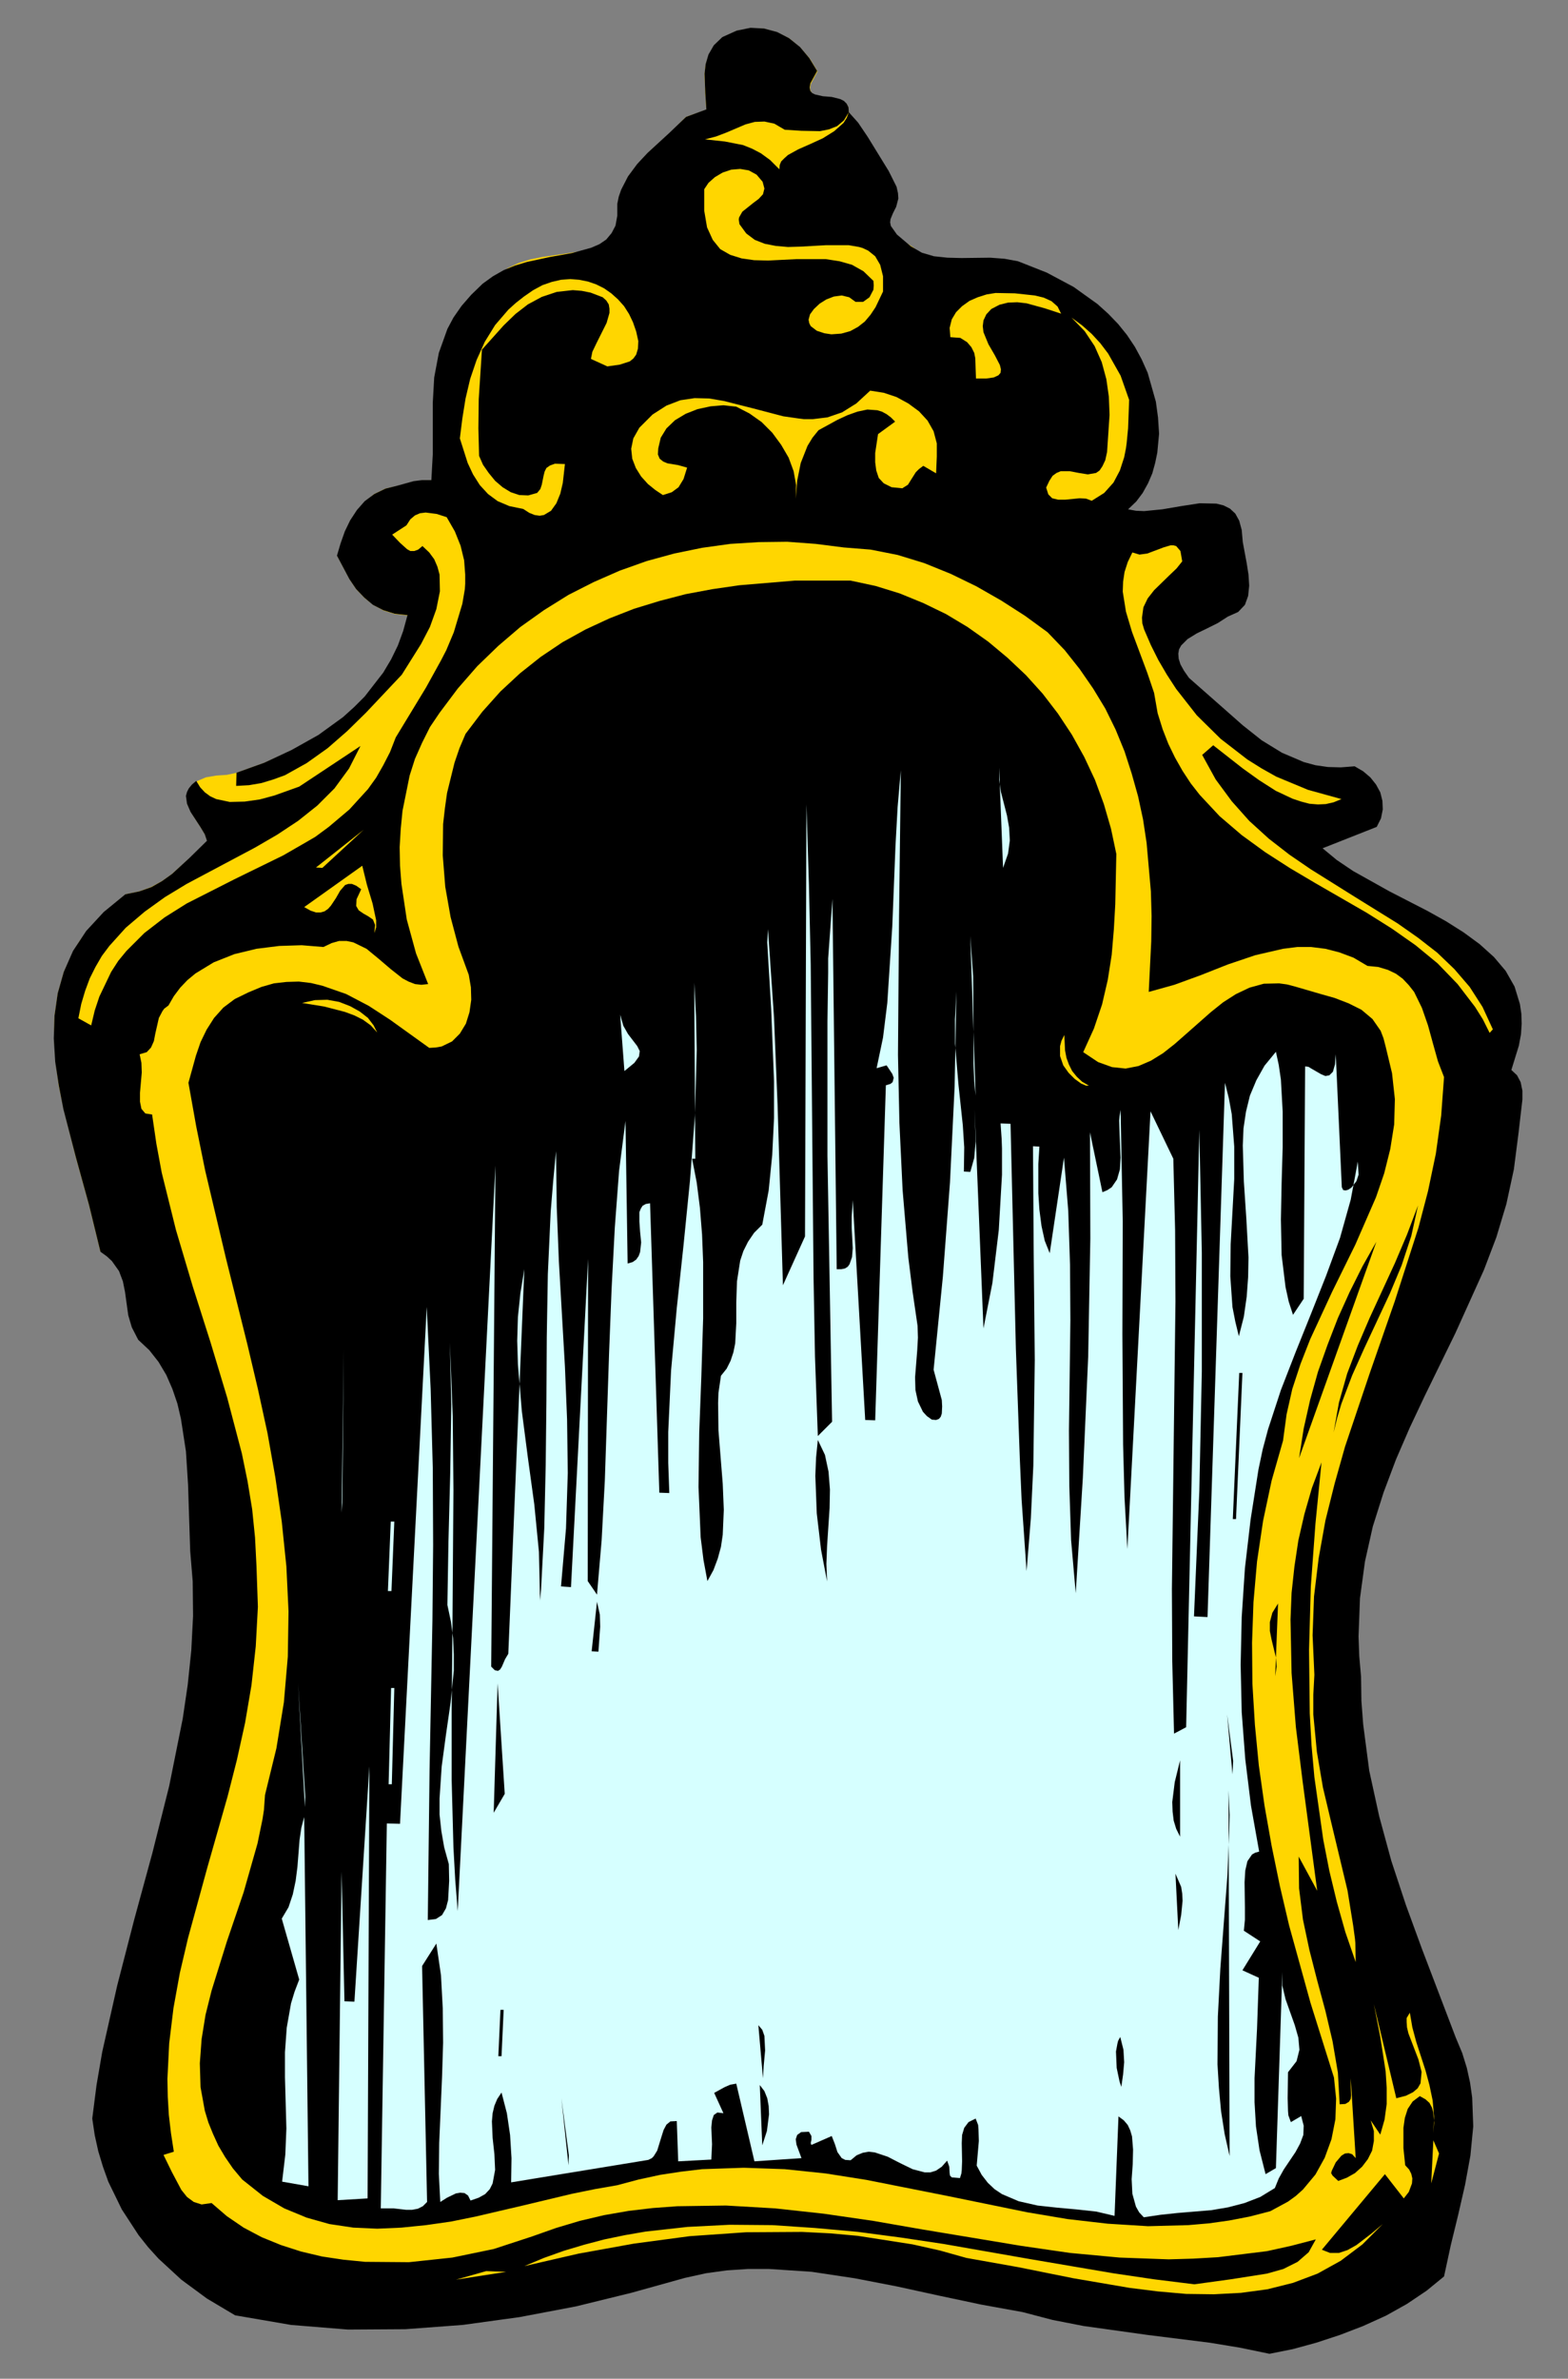
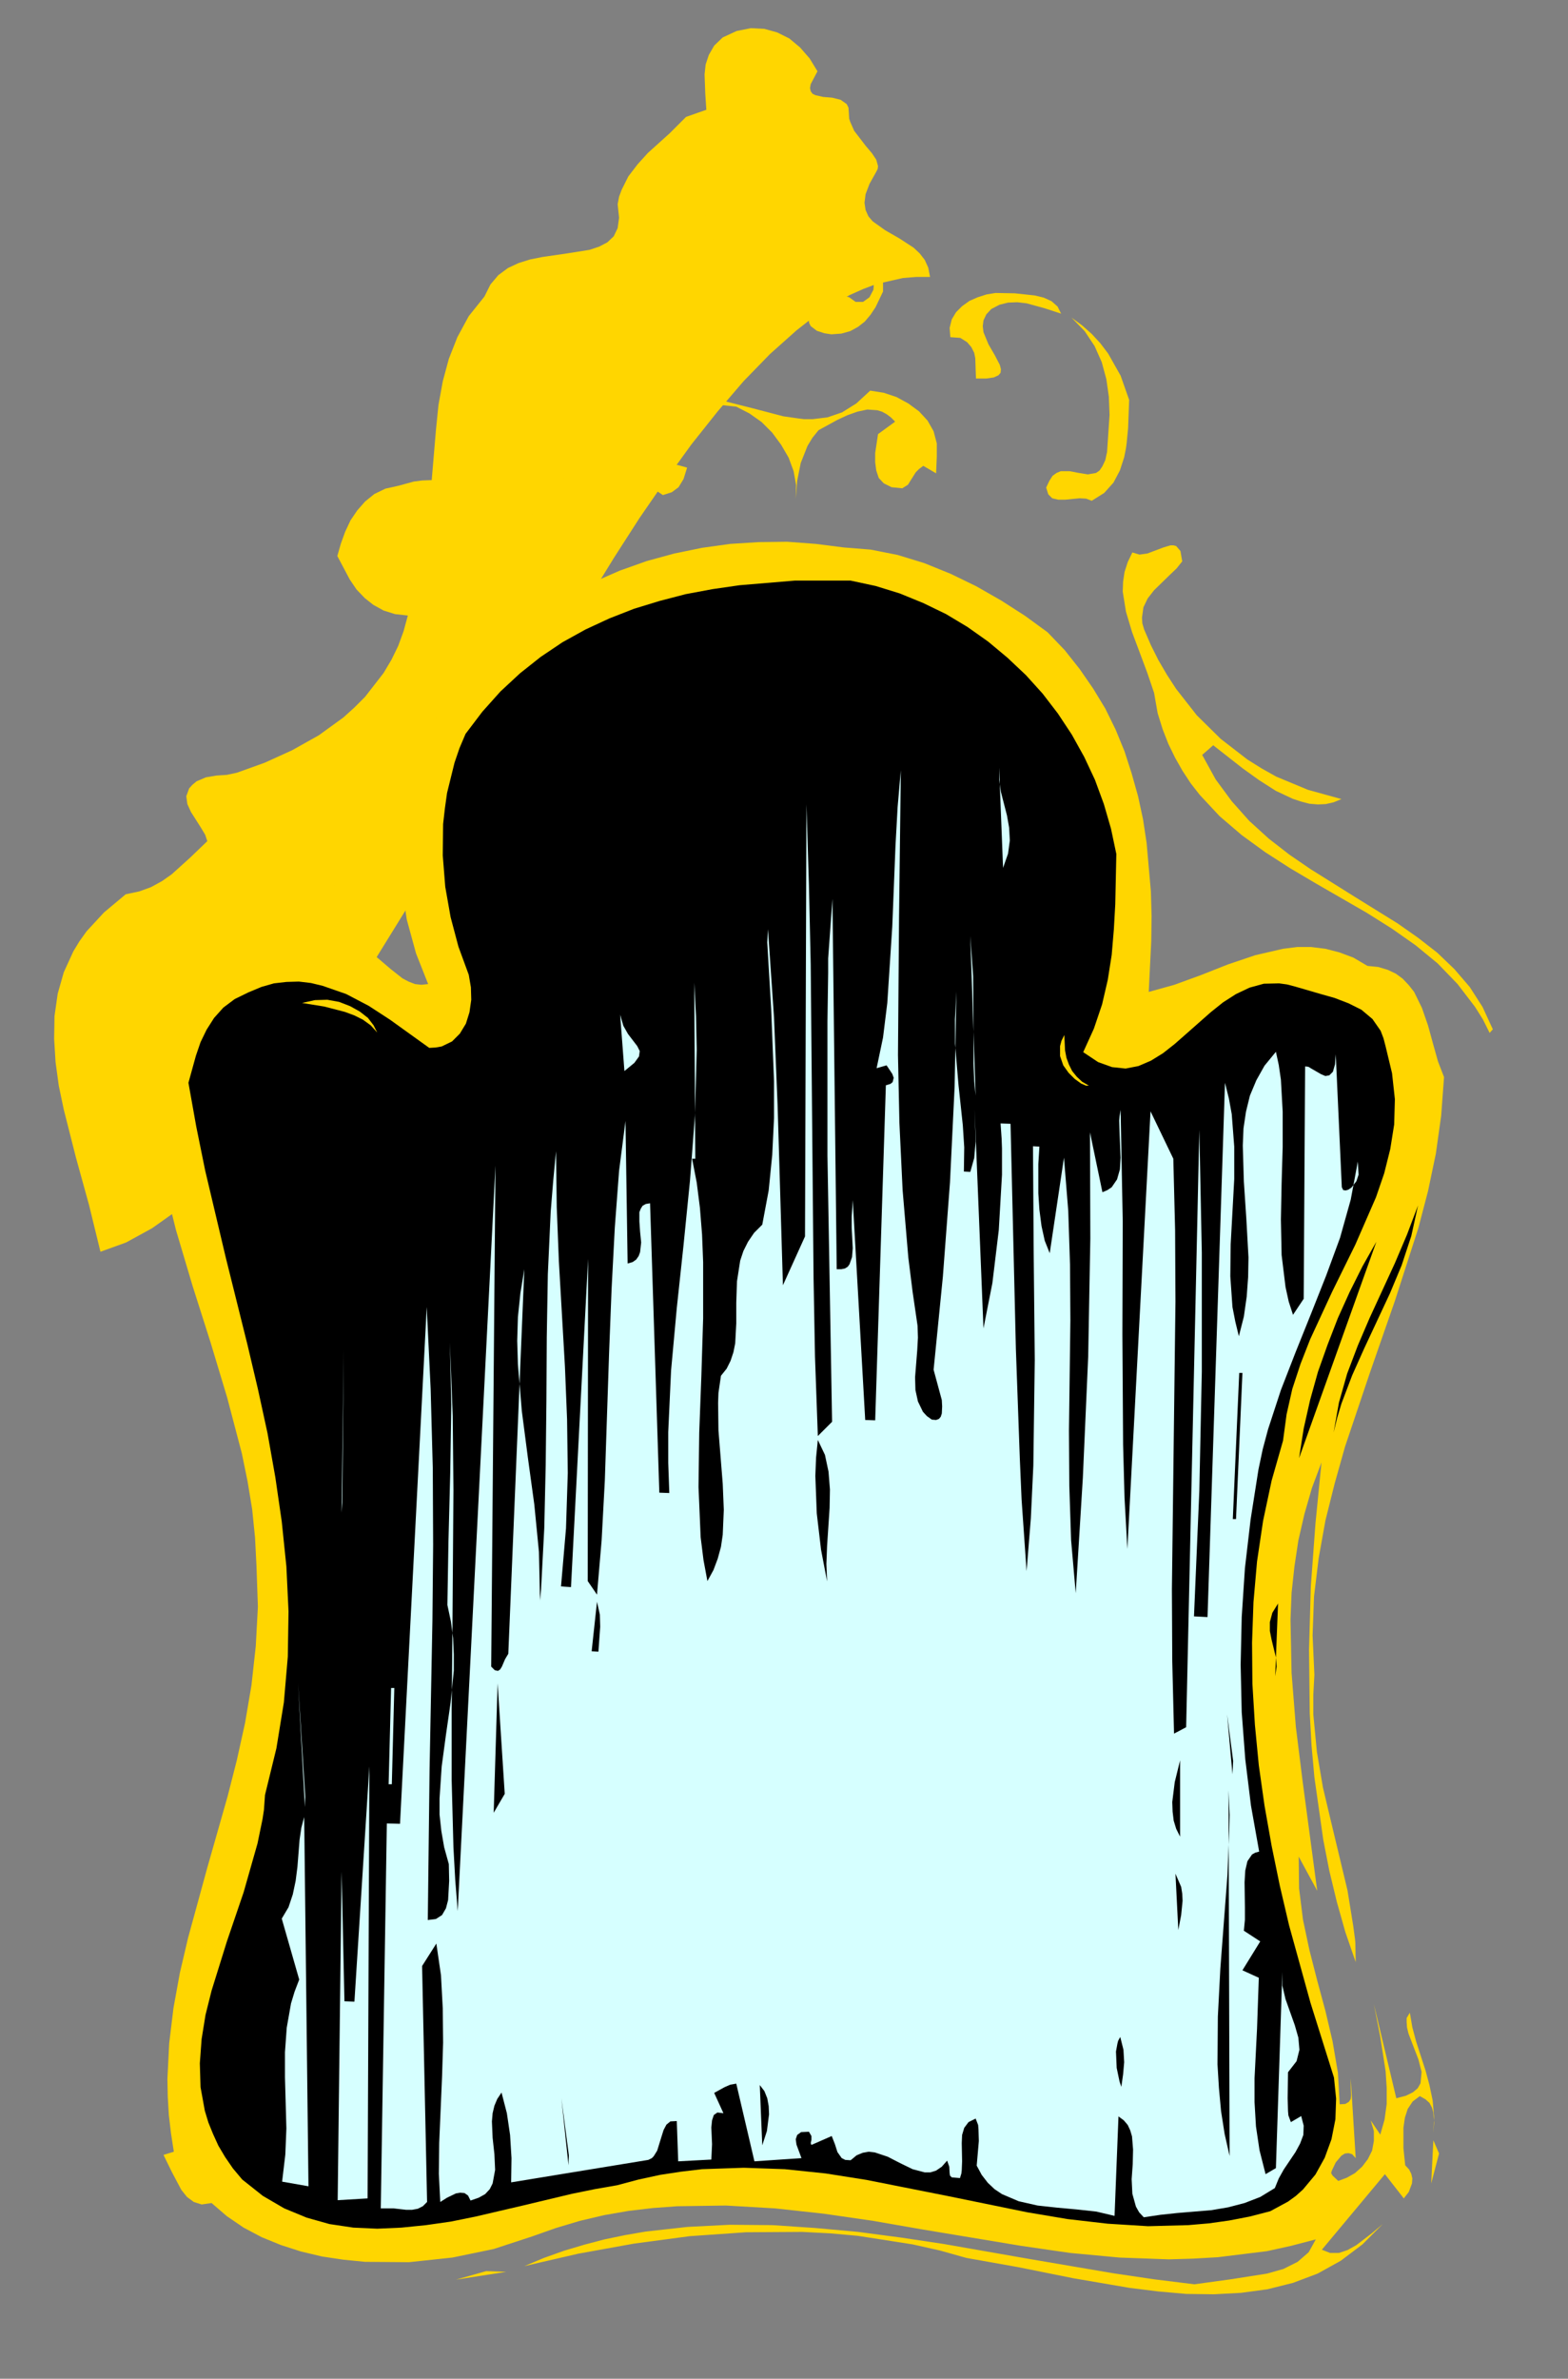
<svg xmlns="http://www.w3.org/2000/svg" xmlns:ns1="http://sodipodi.sourceforge.net/DTD/sodipodi-0.dtd" xmlns:ns2="http://www.inkscape.org/namespaces/inkscape" version="1.0" width="77.629mm" height="117.704mm" id="svg116" ns1:docname="AG000391.WMF">
  <rect width="100%" height="100%" fill="#808080" stroke="none" />
  <ns1:namedview pagecolor="#ffffff" bordercolor="#666666" borderopacity="1" objecttolerance="10" gridtolerance="10" guidetolerance="10" ns2:pageopacity="0" ns2:pageshadow="2" ns2:window-width="640" ns2:window-height="480" id="namedview118" />
  <defs id="defs6">
    <clipPath clipPathUnits="userSpaceOnUse" id="clipWmfPath1">
      <path d="M 0,0 L 293.267,0 L 293.267,444.733 L 0,444.733 z" id="path2" />
    </clipPath>
    <pattern id="WMFhbasepattern" patternUnits="userSpaceOnUse" width="6" height="6" x="0" y="0" />
  </defs>
  <path style="fill:#ffd600;fill-rule:nonzero;fill-opacity:1;stroke:none;" clip-path="url(#clipWmfPath1)" d="  M 174.027,51.792   L 173.694,50.059   L 173.027,48.593   L 172.094,47.393   L 170.961,46.326   L 168.295,44.593   L 165.629,43.06   L 163.296,41.394   L 162.496,40.461   L 161.963,39.261   L 161.763,37.928   L 161.963,36.328   L 162.696,34.395   L 163.963,32.129   L 164.229,31.595   L 164.296,31.062   L 163.963,29.862   L 163.163,28.662   L 162.03,27.329   L 159.83,24.463   L 159.097,22.797   L 158.897,22.197   L 158.831,21.064   L 158.764,20.13   L 158.431,19.464   L 157.298,18.664   L 155.698,18.264   L 154.032,18.131   L 152.565,17.797   L 152.032,17.531   L 151.699,17.064   L 151.566,16.464   L 151.699,15.731   L 152.965,13.331   L 151.499,10.932   L 149.699,8.865   L 147.7,7.199   L 145.434,6.066   L 143.034,5.399   L 140.501,5.266   L 137.835,5.799   L 135.236,6.999   L 133.636,8.532   L 132.637,10.265   L 132.037,12.065   L 131.837,13.931   L 131.97,17.531   L 132.17,20.53   L 128.371,21.863   L 125.305,24.93   L 121.239,28.596   L 119.306,30.729   L 117.573,32.995   L 116.307,35.528   L 115.84,36.794   L 115.574,38.194   L 115.84,40.727   L 115.574,42.66   L 114.841,44.193   L 113.641,45.327   L 112.108,46.126   L 110.308,46.726   L 106.109,47.393   L 101.51,48.059   L 99.177,48.526   L 97.045,49.193   L 95.045,50.126   L 93.245,51.459   L 91.779,53.192   L 90.646,55.458   L 87.713,59.124   L 85.581,63.057   L 83.981,67.123   L 82.848,71.323   L 82.048,75.722   L 81.581,80.321   L 80.782,89.787   L 79.049,89.853   L 77.449,90.053   L 74.516,90.853   L 72.117,91.386   L 70.051,92.386   L 68.318,93.786   L 66.851,95.452   L 65.585,97.319   L 64.585,99.452   L 63.786,101.651   L 63.119,103.984   L 65.452,108.384   L 66.718,110.25   L 68.251,111.85   L 69.851,113.116   L 71.784,114.183   L 73.917,114.849   L 76.316,115.116   L 75.516,118.049   L 74.516,120.782   L 73.25,123.382   L 71.784,125.848   L 68.318,130.314   L 66.318,132.314   L 64.252,134.18   L 59.653,137.513   L 54.654,140.312   L 49.522,142.645   L 44.323,144.512   L 42.457,144.912   L 40.457,145.045   L 38.525,145.378   L 36.792,146.111   L 35.992,146.778   L 35.392,147.445   L 34.859,148.911   L 35.059,150.377   L 35.725,151.844   L 37.591,154.777   L 38.391,156.11   L 38.791,157.31   L 35.525,160.443   L 32.126,163.509   L 30.326,164.775   L 28.26,165.908   L 26.061,166.708   L 23.528,167.242   L 19.462,170.641   L 16.196,174.174   L 14.863,176.04   L 13.73,177.907   L 11.931,181.839   L 10.798,185.839   L 10.198,190.038   L 10.131,194.304   L 10.398,198.637   L 10.998,203.036   L 11.931,207.502   L 14.197,216.434   L 16.663,225.366   L 18.796,234.098   L 23.595,232.365   L 28.46,229.699   L 33.259,226.299   L 38.058,222.1   L 42.857,217.301   L 47.656,211.835   L 52.455,205.769   L 57.254,199.303   L 61.986,192.305   L 66.785,184.972   L 76.383,169.441   L 85.914,153.11   L 95.512,136.513   L 105.176,120.115   L 114.841,104.384   L 119.639,96.919   L 124.505,89.853   L 129.371,83.121   L 134.303,76.922   L 139.168,71.256   L 144.101,66.19   L 149.033,61.791   L 151.499,59.858   L 153.965,58.125   L 158.964,55.192   L 161.497,54.059   L 163.963,53.125   L 168.962,51.992   L 171.494,51.792   L 174.027,51.792  z " id="path8" />
-   <path style="fill:#000000;fill-rule:nonzero;fill-opacity:1;stroke:none;" clip-path="url(#clipWmfPath1)" d="  M 152.899,13.265   L 151.632,15.598   L 151.499,16.398   L 151.632,16.997   L 151.965,17.397   L 152.499,17.664   L 153.965,17.997   L 155.631,18.131   L 157.231,18.531   L 157.897,18.864   L 158.431,19.397   L 158.764,20.064   L 158.831,20.997   L 157.897,22.53   L 156.631,23.596   L 155.098,24.196   L 153.432,24.53   L 149.966,24.463   L 146.833,24.263   L 144.9,23.13   L 143.034,22.73   L 141.235,22.797   L 139.502,23.263   L 135.902,24.796   L 133.97,25.53   L 131.903,26.063   L 135.636,26.463   L 139.035,27.129   L 140.701,27.796   L 142.368,28.662   L 144.101,29.929   L 145.834,31.662   L 145.9,30.862   L 146.167,30.195   L 146.767,29.596   L 147.433,28.996   L 149.366,27.929   L 151.632,26.929   L 153.965,25.863   L 156.098,24.53   L 157.831,22.997   L 158.431,22.063   L 158.831,20.997   L 160.564,22.93   L 162.363,25.596   L 166.296,31.995   L 167.762,34.928   L 168.028,36.128   L 168.095,37.128   L 167.695,38.661   L 167.095,39.861   L 166.629,40.994   L 166.562,41.594   L 166.695,42.26   L 167.829,43.86   L 170.428,46.06   L 172.494,47.26   L 174.76,47.926   L 177.293,48.193   L 179.892,48.259   L 185.291,48.193   L 187.957,48.393   L 190.49,48.859   L 195.889,50.992   L 200.888,53.659   L 205.353,56.858   L 207.353,58.658   L 209.219,60.591   L 210.885,62.657   L 212.352,64.857   L 213.618,67.19   L 214.751,69.723   L 216.284,75.122   L 216.684,78.055   L 216.884,81.121   L 216.551,84.654   L 216.151,86.587   L 215.618,88.52   L 214.818,90.386   L 213.818,92.186   L 212.618,93.786   L 211.085,95.252   L 212.552,95.519   L 214.085,95.586   L 217.484,95.252   L 221.016,94.652   L 224.482,94.119   L 227.615,94.186   L 228.948,94.519   L 230.148,95.119   L 231.147,96.052   L 231.881,97.385   L 232.347,99.118   L 232.547,101.385   L 233.28,105.318   L 233.614,107.451   L 233.747,109.517   L 233.547,111.45   L 232.947,113.116   L 231.681,114.45   L 229.748,115.316   L 227.882,116.516   L 225.882,117.516   L 223.949,118.449   L 222.216,119.515   L 221.016,120.715   L 220.617,121.448   L 220.483,122.248   L 220.55,123.182   L 220.883,124.248   L 221.55,125.448   L 222.483,126.781   L 229.148,132.647   L 232.547,135.646   L 236.08,138.446   L 239.879,140.779   L 243.945,142.512   L 246.144,143.112   L 248.477,143.445   L 250.876,143.512   L 253.476,143.312   L 255.075,144.245   L 256.408,145.378   L 257.475,146.711   L 258.275,148.178   L 258.675,149.778   L 258.741,151.377   L 258.408,153.044   L 257.608,154.643   L 247.477,158.643   L 250.143,160.843   L 253.209,162.909   L 260.008,166.708   L 267.139,170.374   L 270.605,172.308   L 273.871,174.374   L 276.87,176.574   L 279.536,178.973   L 281.736,181.573   L 283.402,184.506   L 284.402,187.772   L 284.669,189.572   L 284.735,191.438   L 284.602,193.438   L 284.202,195.571   L 282.802,200.103   L 283.869,201.103   L 284.535,202.37   L 284.869,203.969   L 284.869,205.636   L 284.135,211.968   L 283.269,218.701   L 281.869,225.166   L 280.003,231.365   L 277.67,237.498   L 272.338,249.296   L 266.606,261.028   L 263.807,266.96   L 261.207,272.959   L 258.875,279.158   L 256.875,285.491   L 255.409,292.023   L 254.476,298.889   L 254.209,306.021   L 254.342,309.754   L 254.675,313.553   L 254.742,318.086   L 255.075,322.485   L 256.208,331.15   L 258.075,339.682   L 260.341,348.015   L 263.074,356.28   L 266.073,364.479   L 272.405,381.076   L 273.604,383.942   L 274.471,386.742   L 275.071,389.475   L 275.471,392.275   L 275.671,397.674   L 275.137,403.14   L 274.138,408.605   L 272.871,414.138   L 271.472,419.87   L 270.205,425.736   L 266.939,428.402   L 263.274,430.869   L 259.341,433.068   L 255.075,435.001   L 250.743,436.668   L 246.277,438.134   L 241.878,439.334   L 237.546,440.201   L 232.081,439.068   L 226.415,438.134   L 214.685,436.668   L 202.754,435.001   L 196.955,433.868   L 191.357,432.402   L 183.625,431.002   L 175.76,429.336   L 167.829,427.603   L 159.897,426.069   L 151.899,424.87   L 143.901,424.336   L 139.968,424.336   L 135.969,424.603   L 132.103,425.136   L 128.171,426.003   L 118.106,428.802   L 107.776,431.335   L 97.245,433.335   L 86.58,434.801   L 75.849,435.601   L 65.119,435.668   L 54.454,434.801   L 43.99,433.002   L 38.725,429.869   L 33.926,426.336   L 29.66,422.403   L 27.727,420.27   L 25.927,418.004   L 22.795,413.205   L 20.262,408.006   L 19.262,405.206   L 18.396,402.34   L 17.729,399.34   L 17.263,396.207   L 18.063,389.942   L 19.129,383.742   L 21.928,371.344   L 25.128,358.946   L 28.527,346.481   L 31.659,334.017   L 34.192,321.418   L 35.125,315.086   L 35.792,308.687   L 36.125,302.221   L 36.058,295.756   L 35.592,290.09   L 35.392,284.024   L 35.192,277.692   L 34.792,271.426   L 33.859,265.36   L 33.192,262.494   L 32.259,259.761   L 31.126,257.161   L 29.66,254.695   L 27.927,252.495   L 25.861,250.562   L 24.661,248.229   L 23.995,245.963   L 23.395,241.63   L 22.995,239.631   L 22.262,237.698   L 20.929,235.831   L 19.995,234.965   L 18.796,234.098   L 16.663,225.366   L 14.197,216.434   L 11.864,207.436   L 10.998,202.97   L 10.331,198.57   L 10.064,194.238   L 10.198,189.972   L 10.798,185.772   L 11.931,181.773   L 13.664,177.84   L 16.13,174.107   L 19.396,170.574   L 23.461,167.242   L 26.061,166.708   L 28.327,165.908   L 30.326,164.775   L 32.193,163.442   L 35.459,160.443   L 38.725,157.243   L 38.325,156.043   L 37.525,154.71   L 35.659,151.844   L 34.992,150.311   L 34.792,148.844   L 34.992,148.111   L 35.325,147.445   L 35.925,146.711   L 36.725,146.045   L 37.458,147.245   L 38.325,148.178   L 39.324,148.911   L 40.457,149.444   L 42.99,149.978   L 45.79,149.911   L 48.589,149.511   L 51.322,148.778   L 55.987,147.111   L 67.451,139.512   L 65.318,143.712   L 62.586,147.445   L 59.387,150.644   L 55.787,153.51   L 51.855,156.11   L 47.722,158.51   L 39.191,163.042   L 34.925,165.309   L 30.86,167.775   L 27.061,170.508   L 23.528,173.507   L 20.462,176.907   L 19.062,178.773   L 17.863,180.84   L 16.796,182.973   L 15.93,185.306   L 15.197,187.772   L 14.663,190.438   L 17.063,191.771   L 17.729,188.972   L 18.596,186.372   L 20.795,181.773   L 22.128,179.706   L 23.661,177.84   L 26.994,174.507   L 30.793,171.574   L 34.925,168.975   L 43.857,164.442   L 52.988,159.976   L 57.387,157.443   L 58.987,156.51   L 61.519,154.643   L 65.385,151.377   L 68.851,147.578   L 70.384,145.445   L 71.717,143.112   L 72.983,140.646   L 74.05,137.913   L 79.715,128.581   L 82.515,123.515   L 83.514,121.582   L 84.914,118.249   L 86.514,112.916   L 86.98,110.183   L 87.047,109.184   L 87.047,107.451   L 86.847,104.784   L 86.18,102.051   L 85.114,99.385   L 83.581,96.719   L 81.715,96.119   L 79.649,95.852   L 78.582,95.986   L 77.649,96.386   L 76.783,97.119   L 76.049,98.252   L 73.383,99.985   L 74.85,101.518   L 76.183,102.718   L 76.783,103.051   L 77.516,103.051   L 78.249,102.785   L 79.049,102.118   L 80.315,103.318   L 81.248,104.584   L 81.848,105.984   L 82.248,107.451   L 82.315,110.583   L 81.648,113.916   L 80.448,117.249   L 78.782,120.449   L 75.183,126.181   L 68.518,133.247   L 64.985,136.713   L 61.319,139.912   L 57.387,142.712   L 53.321,144.978   L 51.122,145.778   L 48.922,146.445   L 46.589,146.845   L 44.19,146.978   L 44.257,144.512   L 49.455,142.645   L 54.588,140.246   L 59.586,137.446   L 64.185,134.113   L 66.252,132.247   L 68.251,130.247   L 71.717,125.781   L 73.183,123.315   L 74.45,120.715   L 75.45,117.982   L 76.249,115.049   L 73.85,114.783   L 71.717,114.116   L 69.784,113.116   L 68.185,111.783   L 66.652,110.183   L 65.385,108.317   L 63.052,103.918   L 63.719,101.651   L 64.519,99.385   L 65.518,97.319   L 66.785,95.386   L 68.251,93.719   L 70.051,92.386   L 72.117,91.386   L 74.516,90.786   L 77.382,89.987   L 78.982,89.787   L 80.715,89.787   L 80.982,84.921   L 80.982,80.055   L 80.982,75.322   L 81.248,70.589   L 82.115,65.99   L 83.714,61.524   L 84.847,59.391   L 86.38,57.191   L 88.18,55.125   L 90.313,53.059   L 92.246,51.659   L 94.245,50.526   L 96.378,49.659   L 98.578,48.993   L 102.91,48.059   L 107.042,47.326   L 110.642,46.326   L 112.175,45.66   L 113.441,44.793   L 114.441,43.593   L 115.174,42.194   L 115.507,40.327   L 115.507,38.128   L 115.774,36.794   L 116.24,35.461   L 117.507,32.995   L 119.24,30.662   L 121.172,28.596   L 125.238,24.863   L 128.371,21.863   L 132.17,20.464   L 131.97,17.397   L 131.837,13.798   L 132.037,11.998   L 132.57,10.198   L 133.57,8.465   L 135.169,6.932   L 137.835,5.732   L 140.435,5.199   L 142.968,5.333   L 145.434,5.999   L 147.633,7.132   L 149.699,8.799   L 151.432,10.865   L 152.899,13.265  z " id="path10" />
  <path style="fill:#ffd600;fill-rule:nonzero;fill-opacity:1;stroke:none;" clip-path="url(#clipWmfPath1)" d="  M 142.701,33.995   L 143.034,35.261   L 142.768,36.328   L 141.968,37.194   L 140.901,37.994   L 138.902,39.594   L 138.302,40.661   L 138.235,41.061   L 138.369,41.927   L 139.635,43.66   L 141.235,44.86   L 143.101,45.593   L 145.167,45.993   L 147.433,46.193   L 149.766,46.126   L 154.498,45.86   L 158.831,45.86   L 160.763,46.193   L 161.43,46.393   L 162.43,46.86   L 163.763,47.926   L 164.696,49.526   L 165.229,51.659   L 165.229,54.525   L 163.829,57.458   L 162.896,58.858   L 161.83,60.124   L 160.564,61.124   L 159.097,61.924   L 157.431,62.391   L 155.565,62.524   L 154.232,62.324   L 152.832,61.857   L 151.699,60.991   L 151.432,60.458   L 151.299,59.791   L 151.566,58.791   L 152.299,57.791   L 153.365,56.791   L 154.632,55.992   L 156.031,55.458   L 157.498,55.258   L 158.897,55.592   L 160.097,56.458   L 161.497,56.458   L 162.696,55.592   L 163.43,54.192   L 163.496,53.392   L 163.43,52.525   L 161.563,50.726   L 159.43,49.526   L 157.098,48.859   L 154.498,48.459   L 149.099,48.459   L 143.701,48.726   L 141.101,48.659   L 138.768,48.326   L 136.636,47.66   L 134.769,46.593   L 133.37,44.86   L 132.303,42.527   L 131.77,39.394   L 131.77,35.395   L 132.57,34.195   L 133.77,33.128   L 135.236,32.262   L 136.836,31.729   L 138.502,31.595   L 140.101,31.862   L 141.568,32.662   L 142.701,33.995  z " id="path12" />
  <path style="fill:#ffd600;fill-rule:nonzero;fill-opacity:1;stroke:none;" clip-path="url(#clipWmfPath1)" d="  M 119.44,63.79   L 119.373,65.19   L 119.04,66.323   L 118.506,67.057   L 117.84,67.59   L 115.974,68.19   L 113.641,68.523   L 110.575,67.123   L 110.841,65.79   L 111.641,64.124   L 113.508,60.391   L 114.041,58.525   L 114.041,57.725   L 113.907,56.925   L 113.441,56.192   L 112.774,55.592   L 110.508,54.725   L 108.842,54.392   L 107.176,54.259   L 104.176,54.592   L 101.377,55.525   L 98.778,56.925   L 96.445,58.725   L 94.245,60.858   L 90.18,65.39   L 89.58,74.655   L 89.513,80.121   L 89.646,85.254   L 90.379,86.92   L 91.446,88.453   L 92.646,89.92   L 94.045,91.12   L 95.578,92.053   L 97.178,92.586   L 98.844,92.653   L 100.51,92.186   L 101.11,91.453   L 101.377,90.653   L 101.71,88.987   L 101.91,88.187   L 102.243,87.52   L 102.91,87.054   L 103.843,86.72   L 105.709,86.787   L 105.309,90.32   L 104.843,92.319   L 104.11,94.119   L 103.11,95.519   L 101.777,96.319   L 100.977,96.452   L 100.044,96.319   L 99.044,95.919   L 97.911,95.186   L 95.312,94.652   L 93.112,93.719   L 91.313,92.386   L 89.78,90.72   L 88.513,88.72   L 87.513,86.587   L 86.047,81.988   L 86.514,78.255   L 87.114,74.522   L 87.98,70.856   L 89.18,67.323   L 90.713,63.924   L 92.646,60.791   L 95.112,57.925   L 96.511,56.658   L 98.044,55.458   L 99.777,54.259   L 101.51,53.325   L 103.243,52.725   L 104.976,52.325   L 106.709,52.192   L 108.375,52.325   L 110.042,52.659   L 111.575,53.192   L 113.041,53.925   L 114.374,54.858   L 115.64,55.992   L 116.773,57.258   L 117.707,58.725   L 118.44,60.258   L 119.04,61.991   L 119.44,63.79  z " id="path14" />
  <path style="fill:#ffd600;fill-rule:nonzero;fill-opacity:1;stroke:none;" clip-path="url(#clipWmfPath1)" d="  M 198.555,58.658   L 195.489,57.658   L 192.09,56.725   L 190.357,56.525   L 188.624,56.592   L 187.024,56.991   L 185.491,57.791   L 184.558,58.791   L 184.025,59.924   L 183.892,60.991   L 184.025,62.124   L 184.958,64.39   L 186.158,66.457   L 187.091,68.256   L 187.291,69.056   L 187.224,69.723   L 186.824,70.189   L 185.958,70.589   L 184.558,70.789   L 182.625,70.789   L 182.559,69.056   L 182.492,66.99   L 182.292,65.99   L 181.759,64.924   L 180.959,63.99   L 179.692,63.191   L 177.826,63.057   L 177.693,61.324   L 178.093,59.724   L 178.893,58.391   L 180.026,57.258   L 181.425,56.258   L 182.958,55.592   L 184.625,55.058   L 186.291,54.792   L 189.89,54.858   L 193.623,55.258   L 195.289,55.658   L 196.755,56.325   L 197.888,57.325   L 198.555,58.658  z " id="path16" />
  <path style="fill:#ffd600;fill-rule:nonzero;fill-opacity:1;stroke:none;" clip-path="url(#clipWmfPath1)" d="  M 211.285,74.789   L 211.085,80.121   L 210.819,82.854   L 210.685,83.854   L 210.352,85.521   L 209.552,87.987   L 208.353,90.253   L 206.62,92.186   L 204.287,93.653   L 203.22,93.253   L 202.021,93.186   L 199.288,93.453   L 198.022,93.453   L 196.889,93.186   L 196.155,92.453   L 195.756,91.186   L 196.355,89.92   L 196.955,88.987   L 197.688,88.453   L 198.488,88.12   L 200.155,88.12   L 201.887,88.453   L 203.554,88.72   L 205.087,88.453   L 205.753,87.987   L 206.286,87.187   L 206.82,86.054   L 207.153,84.521   L 207.619,77.588   L 207.486,74.189   L 207.02,70.923   L 206.153,67.723   L 204.82,64.724   L 202.954,61.924   L 200.488,59.391   L 202.487,60.858   L 204.287,62.457   L 205.887,64.19   L 207.353,66.123   L 209.686,70.256   L 211.285,74.789  z " id="path18" />
  <path style="fill:#ffd600;fill-rule:nonzero;fill-opacity:1;stroke:none;" clip-path="url(#clipWmfPath1)" d="  M 175.293,85.387   L 175.16,88.52   L 172.761,87.12   L 171.961,87.72   L 171.361,88.32   L 170.561,89.587   L 169.895,90.653   L 168.828,91.32   L 166.829,91.12   L 165.362,90.386   L 164.429,89.387   L 163.963,87.987   L 163.763,86.454   L 163.763,84.721   L 164.296,81.188   L 167.495,78.855   L 166.695,78.055   L 165.896,77.455   L 165.029,76.988   L 164.163,76.722   L 162.296,76.589   L 160.43,76.988   L 158.564,77.655   L 156.698,78.522   L 153.165,80.455   L 152.032,81.854   L 151.099,83.388   L 149.833,86.587   L 149.166,89.92   L 148.899,93.253   L 148.966,90.72   L 148.5,88.12   L 147.566,85.587   L 146.167,83.188   L 144.5,80.921   L 142.501,78.922   L 140.235,77.322   L 137.769,76.055   L 135.369,75.789   L 132.97,75.989   L 130.504,76.522   L 128.304,77.388   L 126.305,78.588   L 124.705,80.121   L 123.639,81.854   L 123.172,83.854   L 123.105,84.987   L 123.439,85.787   L 124.105,86.32   L 124.905,86.654   L 126.904,86.987   L 128.571,87.454   L 127.904,89.587   L 126.971,91.12   L 125.705,92.053   L 124.038,92.586   L 122.639,91.653   L 121.239,90.52   L 119.973,89.12   L 118.973,87.52   L 118.306,85.787   L 118.106,83.921   L 118.506,81.988   L 119.639,79.988   L 122.106,77.522   L 124.705,75.855   L 127.304,74.855   L 129.97,74.456   L 132.703,74.522   L 135.436,74.989   L 140.968,76.389   L 146.567,77.855   L 149.366,78.255   L 150.432,78.388   L 152.099,78.388   L 154.831,78.055   L 157.564,77.122   L 160.23,75.455   L 162.83,73.056   L 165.362,73.456   L 167.762,74.256   L 169.961,75.455   L 171.961,76.922   L 173.561,78.655   L 174.694,80.655   L 175.293,82.921   L 175.293,85.387  z " id="path20" />
  <path style="fill:#ffd600;fill-rule:nonzero;fill-opacity:1;stroke:none;" clip-path="url(#clipWmfPath1)" d="  M 221.216,104.984   L 220.15,106.317   L 218.75,107.651   L 215.951,110.383   L 214.751,111.917   L 213.951,113.583   L 213.685,115.516   L 213.751,116.583   L 214.085,117.716   L 215.351,120.649   L 216.751,123.448   L 218.35,126.181   L 220.083,128.847   L 223.949,133.78   L 228.415,138.179   L 233.414,142.045   L 236.08,143.712   L 238.812,145.245   L 244.744,147.711   L 251.01,149.444   L 249.543,150.044   L 248.077,150.377   L 246.611,150.444   L 245.011,150.311   L 243.478,149.911   L 241.878,149.378   L 238.746,147.911   L 235.613,145.911   L 232.547,143.712   L 227.015,139.379   L 224.949,141.179   L 227.482,145.778   L 230.481,149.844   L 233.747,153.51   L 237.413,156.843   L 241.279,159.843   L 245.278,162.576   L 253.476,167.708   L 261.541,172.707   L 265.34,175.374   L 268.939,178.173   L 272.138,181.239   L 275.004,184.572   L 277.404,188.305   L 279.337,192.504   L 278.737,193.171   L 277.47,190.638   L 276.004,188.305   L 272.738,184.039   L 269.006,180.173   L 264.873,176.774   L 260.407,173.641   L 255.742,170.708   L 246.144,165.175   L 241.412,162.376   L 236.746,159.376   L 232.347,156.177   L 228.215,152.644   L 224.482,148.644   L 222.816,146.511   L 221.283,144.178   L 219.883,141.712   L 218.617,139.112   L 217.551,136.38   L 216.617,133.38   L 215.951,129.581   L 214.685,125.848   L 211.819,118.182   L 210.685,114.383   L 210.086,110.65   L 210.152,108.784   L 210.419,106.984   L 211.019,105.118   L 211.885,103.318   L 213.218,103.718   L 214.685,103.518   L 217.684,102.385   L 219.017,101.985   L 219.55,101.985   L 220.083,102.118   L 220.883,103.051   L 221.216,104.984  z " id="path22" />
  <path style="fill:#ffd600;fill-rule:nonzero;fill-opacity:1;stroke:none;" clip-path="url(#clipWmfPath1)" d="  M 196.022,118.249   L 199.221,121.582   L 202.021,125.115   L 204.554,128.781   L 206.82,132.513   L 208.753,136.446   L 210.419,140.512   L 211.752,144.645   L 212.952,148.911   L 213.885,153.244   L 214.551,157.643   L 215.351,166.708   L 215.484,171.308   L 215.418,176.04   L 214.951,185.506   L 219.75,184.172   L 224.682,182.373   L 229.748,180.373   L 234.88,178.64   L 240.079,177.44   L 242.745,177.107   L 245.344,177.107   L 248.01,177.44   L 250.61,178.107   L 253.276,179.106   L 255.875,180.64   L 257.875,180.84   L 259.674,181.373   L 261.207,182.106   L 262.474,183.039   L 263.607,184.239   L 264.607,185.506   L 266.073,188.505   L 267.206,191.771   L 268.139,195.171   L 269.072,198.504   L 270.205,201.436   L 269.672,208.635   L 268.672,215.768   L 267.206,222.767   L 265.406,229.632   L 261.007,243.297   L 256.275,256.895   L 251.676,270.559   L 249.743,277.425   L 248.01,284.357   L 246.744,291.423   L 245.877,298.555   L 245.611,305.821   L 245.944,313.22   L 245.744,316.952   L 245.744,320.619   L 246.411,327.618   L 247.544,334.283   L 249.077,340.749   L 252.143,353.547   L 253.209,360.146   L 253.542,362.612   L 253.609,363.346   L 253.676,366.945   L 251.743,361.346   L 250.143,355.68   L 248.743,349.881   L 247.61,344.082   L 245.944,332.35   L 245.411,326.418   L 245.078,320.419   L 244.944,308.554   L 245.278,296.689   L 246.144,284.957   L 247.277,273.492   L 245.478,278.292   L 244.078,283.158   L 242.945,288.09   L 242.212,292.956   L 241.678,297.889   L 241.478,302.888   L 241.678,312.886   L 242.478,322.952   L 243.745,333.15   L 246.477,353.614   L 243.011,347.215   L 243.078,353.147   L 243.811,359.013   L 245.011,364.679   L 246.477,370.411   L 248.01,376.077   L 249.343,381.743   L 250.343,387.609   L 250.676,393.541   L 251.743,393.474   L 252.409,393.074   L 252.743,392.541   L 252.809,391.875   L 252.743,390.275   L 252.743,388.675   L 253.676,403.606   L 253.009,402.873   L 252.343,402.673   L 251.676,402.74   L 251.01,403.14   L 249.943,404.406   L 249.21,405.939   L 249.077,406.406   L 249.343,406.872   L 250.41,407.872   L 252.009,407.272   L 253.542,406.406   L 254.875,405.206   L 255.942,403.806   L 256.742,402.206   L 257.075,400.407   L 257.075,398.54   L 256.475,396.541   L 258.275,399.207   L 259.074,396.407   L 259.474,393.474   L 259.474,390.475   L 259.274,387.342   L 258.275,380.943   L 257.075,374.81   L 261.274,392.408   L 263.074,391.941   L 264.407,391.275   L 265.273,390.541   L 265.806,389.608   L 266.006,387.475   L 265.406,385.142   L 263.54,380.276   L 263.274,379.143   L 263.207,378.143   L 263.207,377.41   L 263.807,376.41   L 264.273,379.143   L 265.006,381.876   L 266.739,387.209   L 267.473,389.942   L 268.072,392.808   L 268.339,395.807   L 268.206,398.94   L 268.339,397.007   L 268.206,395.074   L 267.939,394.141   L 267.473,393.274   L 266.739,392.608   L 265.673,392.008   L 264.34,393.008   L 263.407,394.408   L 262.874,396.074   L 262.607,397.94   L 262.607,401.74   L 262.94,404.939   L 263.673,405.739   L 264.073,406.539   L 264.273,407.406   L 264.207,408.339   L 263.607,409.939   L 262.674,411.138   L 259.141,406.606   L 247.344,420.737   L 248.877,421.337   L 250.543,421.337   L 252.143,420.804   L 253.809,419.87   L 256.675,417.671   L 258.741,415.938   L 254.942,419.737   L 250.876,422.803   L 246.544,425.203   L 241.945,426.936   L 237.146,428.136   L 232.214,428.802   L 227.148,429.069   L 221.95,429.002   L 216.684,428.536   L 211.352,427.869   L 200.821,426.069   L 190.557,424.003   L 180.826,422.27   L 175.827,420.87   L 170.761,419.737   L 160.497,418.137   L 155.298,417.671   L 150.099,417.404   L 139.568,417.471   L 129.037,418.204   L 118.573,419.604   L 108.242,421.47   L 98.111,423.803   L 101.777,422.27   L 105.509,420.937   L 109.308,419.804   L 113.108,418.804   L 116.973,418.004   L 120.839,417.337   L 128.637,416.471   L 136.502,416.071   L 144.5,416.138   L 152.499,416.671   L 160.564,417.404   L 168.628,418.471   L 176.627,419.67   L 192.623,422.47   L 208.286,425.136   L 215.951,426.269   L 223.483,427.203   L 230.281,426.269   L 237.079,425.203   L 240.145,424.336   L 242.811,423.003   L 244.878,421.204   L 246.211,418.804   L 241.612,420.004   L 237.079,421.004   L 227.882,422.137   L 223.283,422.403   L 218.684,422.537   L 209.486,422.203   L 200.221,421.337   L 191.023,420.004   L 172.561,416.938   L 163.363,415.338   L 154.165,414.005   L 145.034,413.005   L 135.836,412.472   L 126.705,412.605   L 122.172,412.938   L 117.64,413.471   L 113.041,414.271   L 108.509,415.338   L 104.043,416.671   L 99.511,418.271   L 92.379,420.604   L 84.647,422.203   L 76.516,423.07   L 68.318,423.003   L 64.252,422.603   L 60.253,422.003   L 56.321,421.07   L 52.588,419.87   L 48.989,418.404   L 45.59,416.604   L 42.457,414.471   L 39.591,412.005   L 37.725,412.272   L 36.258,411.805   L 34.992,410.872   L 33.926,409.539   L 32.193,406.272   L 30.593,403.006   L 32.526,402.406   L 31.993,398.94   L 31.593,395.541   L 31.393,392.141   L 31.326,388.808   L 31.659,382.143   L 32.459,375.544   L 33.659,368.945   L 35.192,362.412   L 38.791,349.281   L 42.59,335.95   L 44.323,329.151   L 45.856,322.218   L 47.056,315.153   L 47.856,307.887   L 48.256,300.488   L 47.989,292.823   L 47.722,287.557   L 47.189,282.291   L 46.323,277.025   L 45.256,271.826   L 42.524,261.427   L 39.391,251.029   L 36.058,240.564   L 32.926,230.032   L 30.26,219.3   L 29.26,213.901   L 28.46,208.435   L 27.194,208.235   L 26.461,207.369   L 26.194,206.036   L 26.194,204.369   L 26.527,200.57   L 26.461,198.77   L 26.127,197.17   L 27.46,196.771   L 28.26,195.904   L 28.793,194.704   L 29.06,193.304   L 29.727,190.371   L 30.393,189.105   L 30.726,188.638   L 31.526,188.038   L 32.526,186.305   L 33.726,184.706   L 35.059,183.306   L 36.592,182.039   L 39.991,179.973   L 43.857,178.44   L 47.989,177.44   L 52.255,176.907   L 56.454,176.774   L 60.52,177.107   L 62.053,176.374   L 63.452,175.974   L 64.852,175.974   L 66.118,176.24   L 68.584,177.44   L 70.851,179.306   L 73.117,181.239   L 75.316,182.973   L 76.449,183.572   L 77.649,184.039   L 78.849,184.172   L 80.115,184.039   L 77.849,178.307   L 76.116,171.974   L 75.116,165.309   L 74.85,161.909   L 74.783,158.443   L 74.983,155.043   L 75.316,151.644   L 76.649,145.045   L 77.649,141.912   L 78.982,138.913   L 80.448,135.98   L 82.248,133.313   L 85.647,128.781   L 89.313,124.581   L 93.245,120.782   L 97.378,117.249   L 101.777,114.116   L 106.376,111.25   L 111.108,108.85   L 115.974,106.717   L 121.039,104.918   L 126.171,103.518   L 131.37,102.451   L 136.636,101.718   L 141.968,101.385   L 147.3,101.318   L 152.632,101.718   L 157.897,102.385   L 162.896,102.785   L 167.962,103.784   L 172.961,105.318   L 177.893,107.317   L 182.692,109.65   L 187.357,112.317   L 191.823,115.183   L 196.022,118.249  z " id="path24" />
  <path style="fill:#000000;fill-rule:nonzero;fill-opacity:1;stroke:none;" clip-path="url(#clipWmfPath1)" d="  M 208.886,159.709   L 208.686,169.108   L 208.419,173.841   L 208.019,178.573   L 207.286,183.239   L 206.22,187.839   L 204.687,192.371   L 202.687,196.771   L 205.487,198.637   L 208.086,199.57   L 210.619,199.837   L 213.018,199.37   L 215.351,198.37   L 217.617,196.97   L 219.817,195.237   L 222.016,193.304   L 226.549,189.305   L 228.881,187.439   L 231.281,185.905   L 233.814,184.706   L 236.48,183.972   L 239.346,183.906   L 240.812,184.106   L 242.345,184.506   L 247.144,185.905   L 249.743,186.639   L 252.343,187.639   L 254.742,188.838   L 256.808,190.571   L 258.341,192.771   L 258.875,194.171   L 259.274,195.704   L 260.474,200.703   L 261.007,205.569   L 260.874,210.302   L 260.141,214.901   L 259.008,219.434   L 257.475,223.9   L 253.609,232.765   L 249.277,241.564   L 245.144,250.496   L 243.345,255.095   L 241.812,259.761   L 240.745,264.494   L 240.079,269.426   L 237.946,276.892   L 236.346,284.424   L 235.213,292.023   L 234.547,299.622   L 234.28,307.221   L 234.347,314.886   L 234.813,322.552   L 235.546,330.151   L 236.613,337.683   L 237.946,345.215   L 239.479,352.68   L 241.212,360.079   L 245.211,374.544   L 249.61,388.542   L 250.01,392.475   L 249.877,396.341   L 249.143,400.073   L 247.877,403.54   L 246.144,406.672   L 243.811,409.472   L 242.478,410.672   L 241.012,411.738   L 237.679,413.538   L 233.814,414.538   L 230.014,415.271   L 226.215,415.804   L 222.349,416.138   L 214.818,416.338   L 207.286,415.871   L 199.755,415.004   L 192.223,413.738   L 177.226,410.672   L 162.096,407.672   L 154.498,406.472   L 146.833,405.673   L 139.168,405.406   L 131.37,405.673   L 127.438,406.139   L 123.505,406.739   L 119.506,407.606   L 115.507,408.672   L 111.308,409.405   L 107.042,410.272   L 98.111,412.405   L 88.98,414.538   L 84.381,415.471   L 79.715,416.138   L 75.116,416.604   L 70.584,416.804   L 66.118,416.604   L 61.653,415.938   L 57.387,414.738   L 53.188,413.005   L 49.189,410.672   L 45.323,407.606   L 43.59,405.539   L 42.124,403.406   L 40.857,401.273   L 39.858,399.074   L 38.991,396.941   L 38.325,394.741   L 37.525,390.341   L 37.392,385.875   L 37.725,381.343   L 38.458,376.81   L 39.591,372.278   L 42.457,363.079   L 45.59,353.88   L 48.189,344.748   L 49.122,340.216   L 49.389,338.483   L 49.589,335.683   L 51.722,326.951   L 53.121,318.352   L 53.854,309.82   L 53.988,301.355   L 53.588,292.956   L 52.721,284.557   L 51.522,276.292   L 50.055,268.026   L 48.256,259.761   L 46.323,251.562   L 42.257,235.231   L 38.391,218.901   L 36.725,210.702   L 35.259,202.503   L 36.658,197.437   L 37.525,194.904   L 38.658,192.571   L 40.058,190.371   L 41.791,188.438   L 43.923,186.839   L 46.523,185.572   L 48.922,184.572   L 51.255,183.906   L 53.588,183.639   L 55.921,183.572   L 58.187,183.839   L 60.386,184.372   L 64.785,185.905   L 68.984,188.105   L 72.983,190.705   L 80.315,195.971   L 81.515,195.904   L 82.648,195.704   L 84.581,194.771   L 86.047,193.304   L 87.18,191.438   L 87.847,189.305   L 88.18,186.972   L 88.113,184.639   L 87.713,182.306   L 85.781,177.04   L 84.314,171.508   L 83.314,165.842   L 82.848,159.976   L 82.914,154.11   L 83.248,151.177   L 83.648,148.311   L 85.047,142.645   L 85.98,139.912   L 87.114,137.246   L 90.246,133.113   L 93.645,129.314   L 97.311,125.914   L 101.177,122.848   L 105.243,120.115   L 109.575,117.716   L 114.041,115.649   L 118.64,113.85   L 123.439,112.383   L 128.304,111.117   L 133.303,110.183   L 138.369,109.45   L 148.7,108.584   L 159.164,108.584   L 163.829,109.584   L 168.362,110.983   L 172.761,112.783   L 177.026,114.849   L 181.026,117.249   L 184.891,119.982   L 188.49,122.982   L 191.956,126.248   L 195.089,129.714   L 197.955,133.447   L 200.554,137.379   L 202.887,141.579   L 204.887,145.845   L 206.553,150.377   L 207.886,154.977   L 208.886,159.709  z " id="path26" />
  <path style="fill:#d6ffff;fill-rule:nonzero;fill-opacity:1;stroke:none;" clip-path="url(#clipWmfPath1)" d="  M 182.225,136.58   L 182.359,155.177   L 182.225,136.58  z " id="path28" />
  <path style="fill:#d6ffff;fill-rule:nonzero;fill-opacity:1;stroke:none;" clip-path="url(#clipWmfPath1)" d="  M 187.691,162.309   L 186.958,143.578   L 186.958,145.845   L 187.291,148.111   L 188.424,152.51   L 188.824,154.777   L 188.957,157.176   L 188.624,159.643   L 187.691,162.309  z " id="path30" />
  <path style="fill:#d6ffff;fill-rule:nonzero;fill-opacity:1;stroke:none;" clip-path="url(#clipWmfPath1)" d="  M 171.694,247.963   L 171.761,250.163   L 171.628,252.562   L 171.228,257.561   L 171.294,259.961   L 171.761,262.094   L 172.694,264.027   L 173.427,264.827   L 174.36,265.494   L 175.16,265.56   L 175.693,265.36   L 176.027,264.96   L 176.227,264.36   L 176.293,263.027   L 176.227,261.827   L 174.694,256.162   L 176.427,238.764   L 177.76,221.1   L 178.626,203.236   L 178.959,185.439   L 178.693,190.638   L 178.693,195.171   L 179.359,202.97   L 180.159,210.435   L 180.426,214.568   L 180.359,219.1   L 181.559,219.167   L 182.292,216.568   L 182.559,213.501   L 182.359,207.369   L 184.025,248.429   L 185.691,239.964   L 186.891,230.032   L 187.491,219.7   L 187.491,214.768   L 187.424,212.968   L 187.224,210.102   L 189.09,210.168   L 190.09,252.296   L 190.823,272.692   L 191.157,280.425   L 192.09,293.823   L 192.889,283.957   L 193.356,274.092   L 193.623,254.362   L 193.423,234.498   L 193.289,214.368   L 194.489,214.435   L 194.289,217.701   L 194.289,223.167   L 194.489,226.233   L 194.889,229.299   L 195.489,232.032   L 196.422,234.365   L 199.088,216.501   L 199.888,226.433   L 200.221,236.565   L 200.288,246.896   L 200.155,257.228   L 200.021,267.56   L 200.088,277.892   L 200.421,288.024   L 201.288,297.955   L 202.621,276.359   L 203.62,253.695   L 204.02,231.632   L 203.954,211.768   L 206.286,222.967   L 207.22,222.567   L 208.019,222.033   L 209.019,220.567   L 209.552,218.701   L 209.686,216.501   L 209.486,211.835   L 209.419,209.569   L 209.486,208.769   L 209.686,207.569   L 210.086,228.432   L 210.019,249.563   L 210.152,270.16   L 210.419,280.091   L 210.952,289.69   L 215.284,207.836   L 219.55,216.701   L 219.883,230.032   L 219.95,243.43   L 219.617,270.293   L 219.284,297.222   L 219.35,310.687   L 219.683,324.218   L 221.95,323.018   L 224.416,211.302   L 224.882,234.298   L 224.882,256.495   L 224.416,278.825   L 223.416,302.288   L 225.949,302.421   L 229.215,202.503   L 229.948,205.436   L 230.481,208.369   L 230.948,214.435   L 230.948,220.5   L 230.614,226.633   L 230.281,232.698   L 230.214,238.698   L 230.614,244.43   L 231.147,247.163   L 231.814,249.896   L 232.747,246.23   L 233.28,242.497   L 233.547,238.831   L 233.614,235.165   L 233.214,227.966   L 232.747,220.967   L 232.547,214.235   L 232.68,211.035   L 233.147,207.902   L 233.88,204.903   L 235.08,202.036   L 236.613,199.303   L 238.746,196.704   L 239.279,199.17   L 239.679,201.903   L 240.012,207.902   L 240.012,214.501   L 239.812,221.3   L 239.679,228.099   L 239.812,234.698   L 240.545,240.697   L 241.145,243.43   L 241.945,245.896   L 243.945,242.897   L 244.211,199.437   L 244.811,199.503   L 245.478,199.903   L 247.21,200.903   L 248.01,201.237   L 248.743,201.103   L 249.41,200.437   L 249.81,199.037   L 249.943,197.17   L 251.076,222.033   L 251.343,222.567   L 251.809,222.633   L 252.276,222.5   L 252.876,222.1   L 253.809,220.9   L 254.209,219.7   L 254.076,217.234   L 252.743,224.366   L 250.743,231.499   L 248.144,238.564   L 245.344,245.63   L 242.478,252.762   L 239.679,259.961   L 237.279,267.293   L 236.28,271.026   L 235.48,274.825   L 234.013,284.157   L 232.947,293.289   L 232.347,302.421   L 232.147,311.353   L 232.347,320.219   L 233.014,329.017   L 234.08,337.683   L 235.613,346.281   L 234.88,346.481   L 234.28,346.815   L 233.414,348.081   L 233.014,349.814   L 232.88,352.014   L 232.947,356.747   L 232.947,359.013   L 232.747,361.079   L 235.813,363.079   L 232.481,368.478   L 235.546,369.878   L 235.213,379.41   L 234.747,388.675   L 234.747,393.141   L 235.013,397.674   L 235.68,402.14   L 236.813,406.606   L 238.746,405.473   L 239.945,368.811   L 239.945,371.344   L 240.545,373.877   L 242.278,378.743   L 242.945,381.076   L 243.145,383.343   L 242.612,385.476   L 241.012,387.542   L 240.945,392.408   L 241.012,394.807   L 241.079,395.607   L 241.545,396.874   L 243.478,395.741   L 243.945,397.54   L 243.878,399.273   L 243.278,400.873   L 242.412,402.473   L 240.212,405.739   L 239.279,407.406   L 238.546,409.205   L 235.813,410.872   L 232.88,412.005   L 229.814,412.805   L 226.682,413.338   L 220.283,413.871   L 217.151,414.205   L 214.018,414.671   L 213.152,413.738   L 212.552,412.671   L 211.885,410.272   L 211.752,407.539   L 211.952,404.739   L 212.018,402.006   L 211.819,399.54   L 211.485,398.407   L 211.019,397.407   L 210.286,396.541   L 209.286,395.807   L 208.553,414.405   L 205.153,413.605   L 201.488,413.205   L 197.822,412.871   L 194.156,412.472   L 190.623,411.672   L 187.491,410.339   L 186.091,409.405   L 184.825,408.205   L 183.692,406.739   L 182.758,405.006   L 183.158,400.407   L 183.092,398.207   L 183.025,397.407   L 182.559,396.207   L 181.225,396.874   L 180.426,397.94   L 180.026,399.273   L 179.959,400.807   L 180.026,404.206   L 179.959,405.873   L 179.892,406.472   L 179.626,407.339   L 178.093,407.206   L 177.76,406.872   L 177.693,406.406   L 177.626,405.206   L 177.226,404.073   L 176.227,405.206   L 175.16,405.939   L 174.094,406.272   L 173.027,406.272   L 170.761,405.673   L 168.428,404.539   L 166.096,403.34   L 163.696,402.54   L 162.563,402.406   L 161.43,402.606   L 160.297,403.073   L 159.164,404.006   L 158.164,403.939   L 157.498,403.606   L 156.698,402.473   L 156.231,401.007   L 155.631,399.473   L 151.832,401.14   L 151.699,400.807   L 151.832,400.207   L 151.832,399.473   L 151.366,398.674   L 149.899,398.74   L 149.166,399.273   L 148.899,400.073   L 149.033,401.073   L 149.699,402.873   L 149.966,403.606   L 141.168,404.206   L 137.769,389.675   L 136.636,389.875   L 135.569,390.341   L 133.636,391.408   L 135.369,395.207   L 134.236,395.074   L 133.57,395.541   L 133.236,396.541   L 133.103,397.874   L 133.236,401.007   L 133.103,403.873   L 126.904,404.206   L 126.638,396.674   L 125.438,396.741   L 124.705,397.34   L 124.172,398.34   L 123.772,399.607   L 122.972,402.206   L 122.306,403.273   L 121.972,403.606   L 121.306,403.939   L 95.645,408.139   L 95.712,403.606   L 95.445,399.273   L 94.845,395.207   L 93.845,391.341   L 93.046,392.541   L 92.512,393.808   L 92.179,395.207   L 92.046,396.741   L 92.179,399.807   L 92.512,402.873   L 92.646,405.806   L 92.179,408.339   L 91.646,409.405   L 90.779,410.339   L 89.58,411.005   L 88.047,411.538   L 87.58,410.605   L 86.914,410.139   L 86.114,410.072   L 85.314,410.205   L 83.648,411.005   L 82.381,411.805   L 82.115,406.539   L 82.181,400.807   L 82.715,388.408   L 82.914,382.009   L 82.848,375.61   L 82.515,369.411   L 81.648,363.479   L 78.982,367.678   L 79.915,411.805   L 79.115,412.605   L 78.182,413.071   L 77.116,413.271   L 75.983,413.271   L 73.65,413.005   L 71.25,413.005   L 72.384,341.016   L 74.85,341.082   L 79.849,244.43   L 80.582,259.761   L 80.982,274.559   L 81.048,288.957   L 80.915,303.088   L 80.382,330.884   L 80.048,359.08   L 81.581,358.88   L 82.715,358.146   L 83.448,356.88   L 83.848,355.347   L 84.048,351.747   L 83.981,348.614   L 83.114,345.482   L 82.581,342.415   L 82.248,339.349   L 82.248,336.35   L 82.648,330.35   L 83.448,324.418   L 84.314,318.419   L 84.914,312.42   L 84.914,309.42   L 84.781,306.354   L 84.381,303.288   L 83.714,300.155   L 83.914,288.29   L 84.248,275.425   L 84.447,262.627   L 84.181,251.096   L 84.714,264.827   L 84.847,278.692   L 84.647,306.354   L 84.514,319.819   L 84.514,332.883   L 84.847,345.482   L 85.181,351.547   L 85.647,357.413   L 92.712,217.967   L 91.912,311.687   L 92.579,312.353   L 93.179,312.486   L 93.579,312.22   L 93.912,311.687   L 94.512,310.287   L 95.112,309.287   L 98.111,237.364   L 97.378,241.83   L 96.911,246.296   L 96.778,250.762   L 96.911,255.162   L 97.644,263.894   L 98.778,272.626   L 99.977,281.358   L 100.844,290.223   L 101.044,299.222   L 100.777,303.754   L 100.177,308.354   L 101.244,297.222   L 101.844,285.757   L 102.11,273.959   L 102.243,262.027   L 102.31,250.096   L 102.51,238.298   L 103.043,226.633   L 103.51,220.9   L 104.043,215.301   L 104.176,225.766   L 104.576,235.898   L 105.709,255.562   L 106.109,265.427   L 106.243,275.492   L 105.909,285.824   L 104.976,296.689   L 106.842,296.822   L 110.042,235.431   L 109.975,295.689   L 111.708,298.222   L 112.574,288.09   L 113.174,276.892   L 113.974,252.962   L 114.441,241.031   L 115.041,229.566   L 115.84,218.967   L 117.04,209.635   L 117.44,236.298   L 118.373,236.031   L 119.04,235.565   L 119.506,234.898   L 119.773,234.165   L 119.973,232.365   L 119.773,230.365   L 119.639,228.432   L 119.639,226.699   L 119.906,226.033   L 120.239,225.5   L 120.839,225.166   L 121.639,225.033   L 123.372,279.158   L 125.238,279.225   L 125.038,273.559   L 125.038,267.827   L 125.571,256.295   L 126.638,244.63   L 127.904,232.832   L 129.104,220.834   L 130.037,208.635   L 130.37,196.304   L 130.237,190.038   L 129.904,183.772   L 130.104,216.701   L 129.504,216.701   L 130.37,221.167   L 130.97,225.899   L 131.37,230.899   L 131.57,236.031   L 131.57,246.563   L 131.237,257.361   L 130.837,267.96   L 130.704,278.092   L 131.104,287.49   L 131.637,291.756   L 132.37,295.689   L 133.503,293.623   L 134.303,291.49   L 134.903,289.29   L 135.236,287.024   L 135.436,282.358   L 135.236,277.492   L 134.436,267.493   L 134.369,262.361   L 134.436,260.494   L 134.903,257.295   L 135.969,255.962   L 136.702,254.495   L 137.235,252.895   L 137.569,251.229   L 137.769,247.496   L 137.769,243.63   L 137.902,239.631   L 138.502,235.765   L 139.102,233.965   L 139.968,232.232   L 141.101,230.565   L 142.634,229.032   L 143.834,222.633   L 144.5,215.968   L 144.834,209.102   L 144.834,202.236   L 144.301,188.705   L 143.567,176.24   L 143.701,173.774   L 144.834,190.305   L 145.5,206.636   L 146.5,240.364   L 150.632,231.232   L 150.899,150.444   L 151.366,165.509   L 151.699,180.373   L 151.965,209.769   L 152.232,239.031   L 152.499,253.695   L 153.032,268.56   L 155.698,265.893   L 154.831,216.101   L 154.831,191.038   L 154.965,181.906   L 154.965,179.24   L 155.765,168.108   L 156.564,237.364   L 157.431,237.364   L 158.097,237.231   L 158.631,236.898   L 158.964,236.431   L 159.43,235.098   L 159.564,233.432   L 159.364,229.566   L 159.364,227.566   L 159.497,225.7   L 159.564,224.433   L 161.897,265.56   L 163.763,265.627   L 165.762,202.97   L 166.629,202.703   L 167.029,202.37   L 167.229,201.57   L 166.962,200.837   L 165.896,199.237   L 164.029,199.77   L 165.229,194.038   L 166.029,187.572   L 166.962,173.241   L 167.562,158.176   L 167.962,150.911   L 168.562,144.045   L 168.228,171.441   L 168.028,197.304   L 168.295,209.969   L 168.895,222.567   L 169.961,235.165   L 170.761,241.564   L 171.694,247.963  z " id="path32" />
  <path style="fill:#ffd600;fill-rule:nonzero;fill-opacity:1;stroke:none;" clip-path="url(#clipWmfPath1)" d="  M 59.12,162.242   L 68.051,155.177   L 60.32,162.309   L 59.12,162.242  z " id="path34" />
  <path style="fill:#ffd600;fill-rule:nonzero;fill-opacity:1;stroke:none;" clip-path="url(#clipWmfPath1)" d="  M 70.051,174.507   L 70.184,172.974   L 69.784,171.974   L 68.918,171.374   L 67.985,170.841   L 67.118,170.241   L 66.652,169.441   L 66.718,168.175   L 67.585,166.308   L 66.652,165.642   L 65.852,165.309   L 65.185,165.309   L 64.585,165.509   L 63.652,166.575   L 62.852,167.975   L 61.919,169.375   L 61.386,169.975   L 60.72,170.441   L 59.986,170.641   L 59.12,170.641   L 58.12,170.308   L 56.92,169.641   L 67.785,161.909   L 68.651,165.442   L 69.717,168.975   L 70.384,172.108   L 70.384,173.441   L 70.051,174.507  z " id="path36" />
  <path style="fill:#d6ffff;fill-rule:nonzero;fill-opacity:1;stroke:none;" clip-path="url(#clipWmfPath1)" d="  M 182.559,204.903   L 182.292,202.17   L 182.159,198.837   L 182.159,190.971   L 182.092,182.573   L 181.559,175.04   L 182.559,204.903  z " id="path38" />
  <path style="fill:#ffd600;fill-rule:nonzero;fill-opacity:1;stroke:none;" clip-path="url(#clipWmfPath1)" d="  M 70.584,193.104   L 69.384,191.771   L 67.918,190.705   L 66.318,189.905   L 64.519,189.238   L 60.653,188.238   L 56.52,187.572   L 58.92,187.039   L 61.253,186.972   L 63.452,187.372   L 65.518,188.172   L 67.318,189.172   L 68.851,190.371   L 69.917,191.771   L 70.584,193.104  z " id="path40" />
  <path style="fill:#d6ffff;fill-rule:nonzero;fill-opacity:1;stroke:none;" clip-path="url(#clipWmfPath1)" d="  M 116.84,200.303   L 116.04,189.772   L 116.64,191.838   L 117.507,193.371   L 119.24,195.637   L 119.706,196.571   L 119.573,197.57   L 118.706,198.77   L 116.84,200.303  z " id="path42" />
  <path style="fill:#d6ffff;fill-rule:nonzero;fill-opacity:1;stroke:none;" clip-path="url(#clipWmfPath1)" d="  M 193.556,192.704   L 193.823,203.303   L 193.556,192.704  z " id="path44" />
  <path style="fill:#ffd600;fill-rule:nonzero;fill-opacity:1;stroke:none;" clip-path="url(#clipWmfPath1)" d="  M 203.754,203.036   L 203.22,203.036   L 202.287,202.636   L 201.088,201.77   L 199.955,200.637   L 198.955,199.237   L 198.355,197.504   L 198.355,195.637   L 198.622,194.637   L 199.155,193.571   L 199.288,196.437   L 199.555,197.837   L 200.021,199.103   L 200.621,200.303   L 201.488,201.37   L 202.487,202.303   L 203.754,203.036  z " id="path46" />
  <path style="fill:#d6ffff;fill-rule:nonzero;fill-opacity:1;stroke:none;" clip-path="url(#clipWmfPath1)" d="  M 135.369,204.503   L 136.302,232.432   L 135.369,204.503  z " id="path48" />
  <path style="fill:#000000;fill-rule:nonzero;fill-opacity:1;stroke:none;" clip-path="url(#clipWmfPath1)" d="  M 180.292,221.633   L 180.959,234.032   L 180.292,221.633  z " id="path50" />
  <path style="fill:#000000;fill-rule:nonzero;fill-opacity:1;stroke:none;" clip-path="url(#clipWmfPath1)" d="  M 249.543,267.893   L 250.543,262.294   L 252.076,256.895   L 254.076,251.629   L 256.275,246.496   L 261.007,236.231   L 263.274,230.899   L 265.34,225.433   L 264.073,231.165   L 262.274,236.631   L 260.074,241.897   L 257.675,247.03   L 255.275,252.162   L 253.009,257.228   L 251.01,262.494   L 250.21,265.16   L 249.543,267.893  z " id="path52" />
  <path style="fill:#000000;fill-rule:nonzero;fill-opacity:1;stroke:none;" clip-path="url(#clipWmfPath1)" d="  M 243.078,272.692   L 243.945,267.16   L 245.144,261.827   L 246.611,256.562   L 248.41,251.496   L 250.343,246.496   L 252.543,241.63   L 254.942,236.831   L 257.541,232.232   L 243.078,272.692  z " id="path54" />
  <path style="fill:#ffd600;fill-rule:nonzero;fill-opacity:1;stroke:none;" clip-path="url(#clipWmfPath1)" d="  M 55.854,245.43   L 57.054,262.761   L 55.854,245.43  z " id="path56" />
  <path style="fill:#000000;fill-rule:nonzero;fill-opacity:1;stroke:none;" clip-path="url(#clipWmfPath1)" d="  M 231.881,256.762   L 232.481,256.762   L 231.281,284.091   L 230.681,284.091   L 231.881,256.762  z " id="path58" />
  <path style="fill:#d6ffff;fill-rule:nonzero;fill-opacity:1;stroke:none;" clip-path="url(#clipWmfPath1)" d="  M 63.919,282.891   L 64.319,252.495   L 64.052,281.025   L 63.919,282.891  z " id="path60" />
  <path style="fill:#000000;fill-rule:nonzero;fill-opacity:1;stroke:none;" clip-path="url(#clipWmfPath1)" d="  M 154.765,295.756   L 153.632,289.823   L 152.832,283.024   L 152.565,276.025   L 152.699,272.626   L 153.032,269.293   L 154.365,272.093   L 155.031,275.225   L 155.298,278.558   L 155.231,282.024   L 154.765,289.09   L 154.632,292.489   L 154.765,295.756  z " id="path62" />
  <path style="fill:#ffd600;fill-rule:nonzero;fill-opacity:1;stroke:none;" clip-path="url(#clipWmfPath1)" d="  M 253.342,279.358   L 251.743,288.69   L 253.342,279.358  z " id="path64" />
-   <path style="fill:#ffd600;fill-rule:nonzero;fill-opacity:1;stroke:none;" clip-path="url(#clipWmfPath1)" d="  M 43.523,280.491   L 43.523,296.622   L 43.523,280.491  z " id="path66" />
-   <path style="fill:#d6ffff;fill-rule:nonzero;fill-opacity:1;stroke:none;" clip-path="url(#clipWmfPath1)" d="  M 73.117,284.557   L 73.783,284.557   L 73.25,297.555   L 72.584,297.555   L 73.117,284.557  z " id="path68" />
  <path style="fill:#000000;fill-rule:nonzero;fill-opacity:1;stroke:none;" clip-path="url(#clipWmfPath1)" d="  M 238.612,313.486   L 238.879,311.687   L 238.746,309.954   L 237.946,306.687   L 237.613,305.021   L 237.613,303.355   L 238.079,301.621   L 239.146,299.888   L 238.612,313.486  z " id="path70" />
  <path style="fill:#000000;fill-rule:nonzero;fill-opacity:1;stroke:none;" clip-path="url(#clipWmfPath1)" d="  M 111.975,308.887   L 110.708,308.82   L 111.708,299.555   L 112.241,301.955   L 112.308,304.221   L 111.975,308.887  z " id="path72" />
  <path style="fill:#000000;fill-rule:nonzero;fill-opacity:1;stroke:none;" clip-path="url(#clipWmfPath1)" d="  M 238.479,316.019   L 239.546,327.151   L 238.479,316.019  z " id="path74" />
  <path style="fill:#000000;fill-rule:nonzero;fill-opacity:1;stroke:none;" clip-path="url(#clipWmfPath1)" d="  M 92.379,339.016   L 93.112,314.819   L 94.445,335.483   L 92.379,339.016  z " id="path76" />
  <path style="fill:#d6ffff;fill-rule:nonzero;fill-opacity:1;stroke:none;" clip-path="url(#clipWmfPath1)" d="  M 57.054,337.949   L 55.787,314.886   L 57.12,336.083   L 57.054,337.949  z " id="path78" />
  <path style="fill:#d6ffff;fill-rule:nonzero;fill-opacity:1;stroke:none;" clip-path="url(#clipWmfPath1)" d="  M 73.183,315.686   L 73.783,315.686   L 73.317,333.683   L 72.717,333.683   L 73.183,315.686  z " id="path80" />
  <path style="fill:#000000;fill-rule:nonzero;fill-opacity:1;stroke:none;" clip-path="url(#clipWmfPath1)" d="  M 230.614,331.817   L 229.614,320.619   L 230.748,329.351   L 230.614,331.817  z " id="path82" />
  <path style="fill:#ffd600;fill-rule:nonzero;fill-opacity:1;stroke:none;" clip-path="url(#clipWmfPath1)" d="  M 250.61,322.152   L 251.743,333.283   L 250.61,322.152  z " id="path84" />
  <path style="fill:#000000;fill-rule:nonzero;fill-opacity:1;stroke:none;" clip-path="url(#clipWmfPath1)" d="  M 220.816,343.482   L 220.083,342.015   L 219.617,340.482   L 219.417,338.816   L 219.35,337.016   L 219.817,333.283   L 220.816,329.217   L 220.816,343.482  z " id="path86" />
  <path style="fill:#000000;fill-rule:nonzero;fill-opacity:1;stroke:none;" clip-path="url(#clipWmfPath1)" d="  M 230.081,403.206   L 229.148,399.074   L 228.481,394.807   L 228.082,390.475   L 227.815,386.075   L 227.882,377.143   L 228.348,368.145   L 229.681,350.614   L 230.014,342.415   L 230.081,339.416   L 229.881,334.816   L 230.081,403.206  z " id="path88" />
  <path style="fill:#d6ffff;fill-rule:nonzero;fill-opacity:1;stroke:none;" clip-path="url(#clipWmfPath1)" d="  M 63.186,411.472   L 63.919,350.014   L 64.452,374.277   L 66.318,374.344   L 69.118,330.35   L 68.784,411.138   L 63.186,411.472  z " id="path90" />
  <path style="fill:#d6ffff;fill-rule:nonzero;fill-opacity:1;stroke:none;" clip-path="url(#clipWmfPath1)" d="  M 52.788,408.006   L 53.388,402.94   L 53.588,398.074   L 53.321,388.475   L 53.321,383.809   L 53.654,379.21   L 54.454,374.677   L 55.121,372.478   L 55.987,370.211   L 52.721,358.813   L 53.988,356.68   L 54.788,354.28   L 55.321,351.747   L 55.654,349.148   L 56.054,344.082   L 56.387,341.815   L 56.92,339.816   L 57.72,408.872   L 52.788,408.006  z " id="path92" />
  <path style="fill:#000000;fill-rule:nonzero;fill-opacity:1;stroke:none;" clip-path="url(#clipWmfPath1)" d="  M 220.483,360.946   L 219.95,350.414   L 221.016,352.88   L 221.216,354.147   L 221.283,355.48   L 221.016,358.146   L 220.483,360.946  z " id="path94" />
-   <path style="fill:#000000;fill-rule:nonzero;fill-opacity:1;stroke:none;" clip-path="url(#clipWmfPath1)" d="  M 93.645,375.877   L 94.245,375.877   L 93.845,384.542   L 93.245,384.542   L 93.645,375.877  z " id="path96" />
  <path style="fill:#000000;fill-rule:nonzero;fill-opacity:1;stroke:none;" clip-path="url(#clipWmfPath1)" d="  M 219.617,380.21   L 219.95,409.072   L 219.617,380.21  z " id="path98" />
-   <path style="fill:#000000;fill-rule:nonzero;fill-opacity:1;stroke:none;" clip-path="url(#clipWmfPath1)" d="  M 142.768,388.675   L 141.901,378.743   L 142.634,379.61   L 143.034,380.743   L 143.167,383.476   L 142.901,386.342   L 142.768,388.675  z " id="path100" />
  <path style="fill:#000000;fill-rule:nonzero;fill-opacity:1;stroke:none;" clip-path="url(#clipWmfPath1)" d="  M 209.819,390.275   L 209.486,389.275   L 208.953,386.742   L 208.819,383.676   L 209.086,382.209   L 209.219,381.676   L 209.619,380.943   L 210.219,383.343   L 210.352,385.676   L 210.152,387.942   L 209.819,390.275  z " id="path102" />
  <path style="fill:#ffd600;fill-rule:nonzero;fill-opacity:1;stroke:none;" clip-path="url(#clipWmfPath1)" d="  M 49.189,381.609   L 50.455,404.073   L 49.189,381.609  z " id="path104" />
  <path style="fill:#000000;fill-rule:nonzero;fill-opacity:1;stroke:none;" clip-path="url(#clipWmfPath1)" d="  M 142.634,401.207   L 142.168,389.942   L 143.034,391.075   L 143.567,392.408   L 143.834,393.874   L 143.901,395.407   L 143.501,398.54   L 142.634,401.207  z " id="path106" />
  <path style="fill:#000000;fill-rule:nonzero;fill-opacity:1;stroke:none;" clip-path="url(#clipWmfPath1)" d="  M 106.376,404.939   L 105.043,392.408   L 106.442,403.073   L 106.376,404.939  z " id="path108" />
  <path style="fill:#000000;fill-rule:nonzero;fill-opacity:1;stroke:none;" clip-path="url(#clipWmfPath1)" d="  M 115.64,392.541   L 115.84,401.873   L 115.64,392.541  z " id="path110" />
  <path style="fill:#ffd600;fill-rule:nonzero;fill-opacity:1;stroke:none;" clip-path="url(#clipWmfPath1)" d="  M 267.806,408.339   L 268.206,400.273   L 269.272,402.74   L 267.806,408.339  z " id="path112" />
  <path style="fill:#ffd600;fill-rule:nonzero;fill-opacity:1;stroke:none;" clip-path="url(#clipWmfPath1)" d="  M 85.314,426.336   L 90.979,424.736   L 94.712,424.87   L 85.314,426.336  z " id="path114" />
</svg>